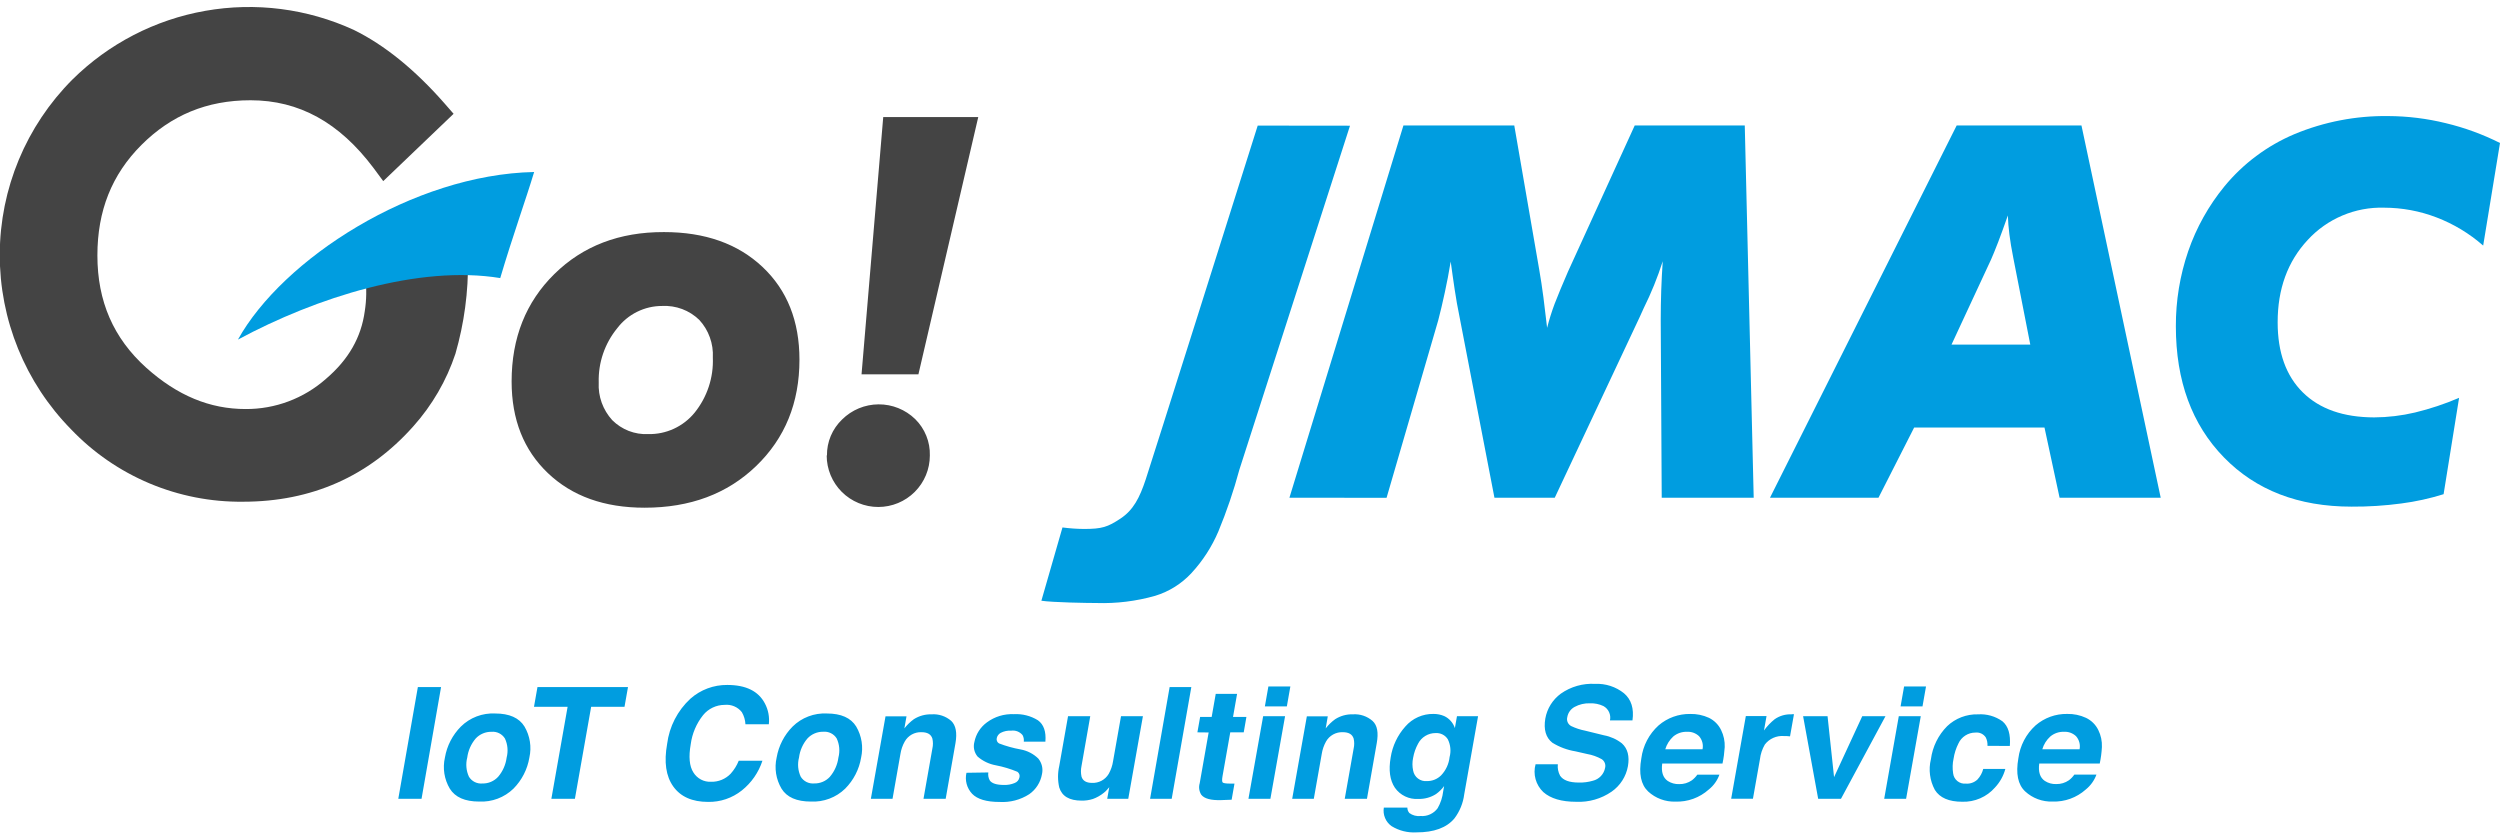
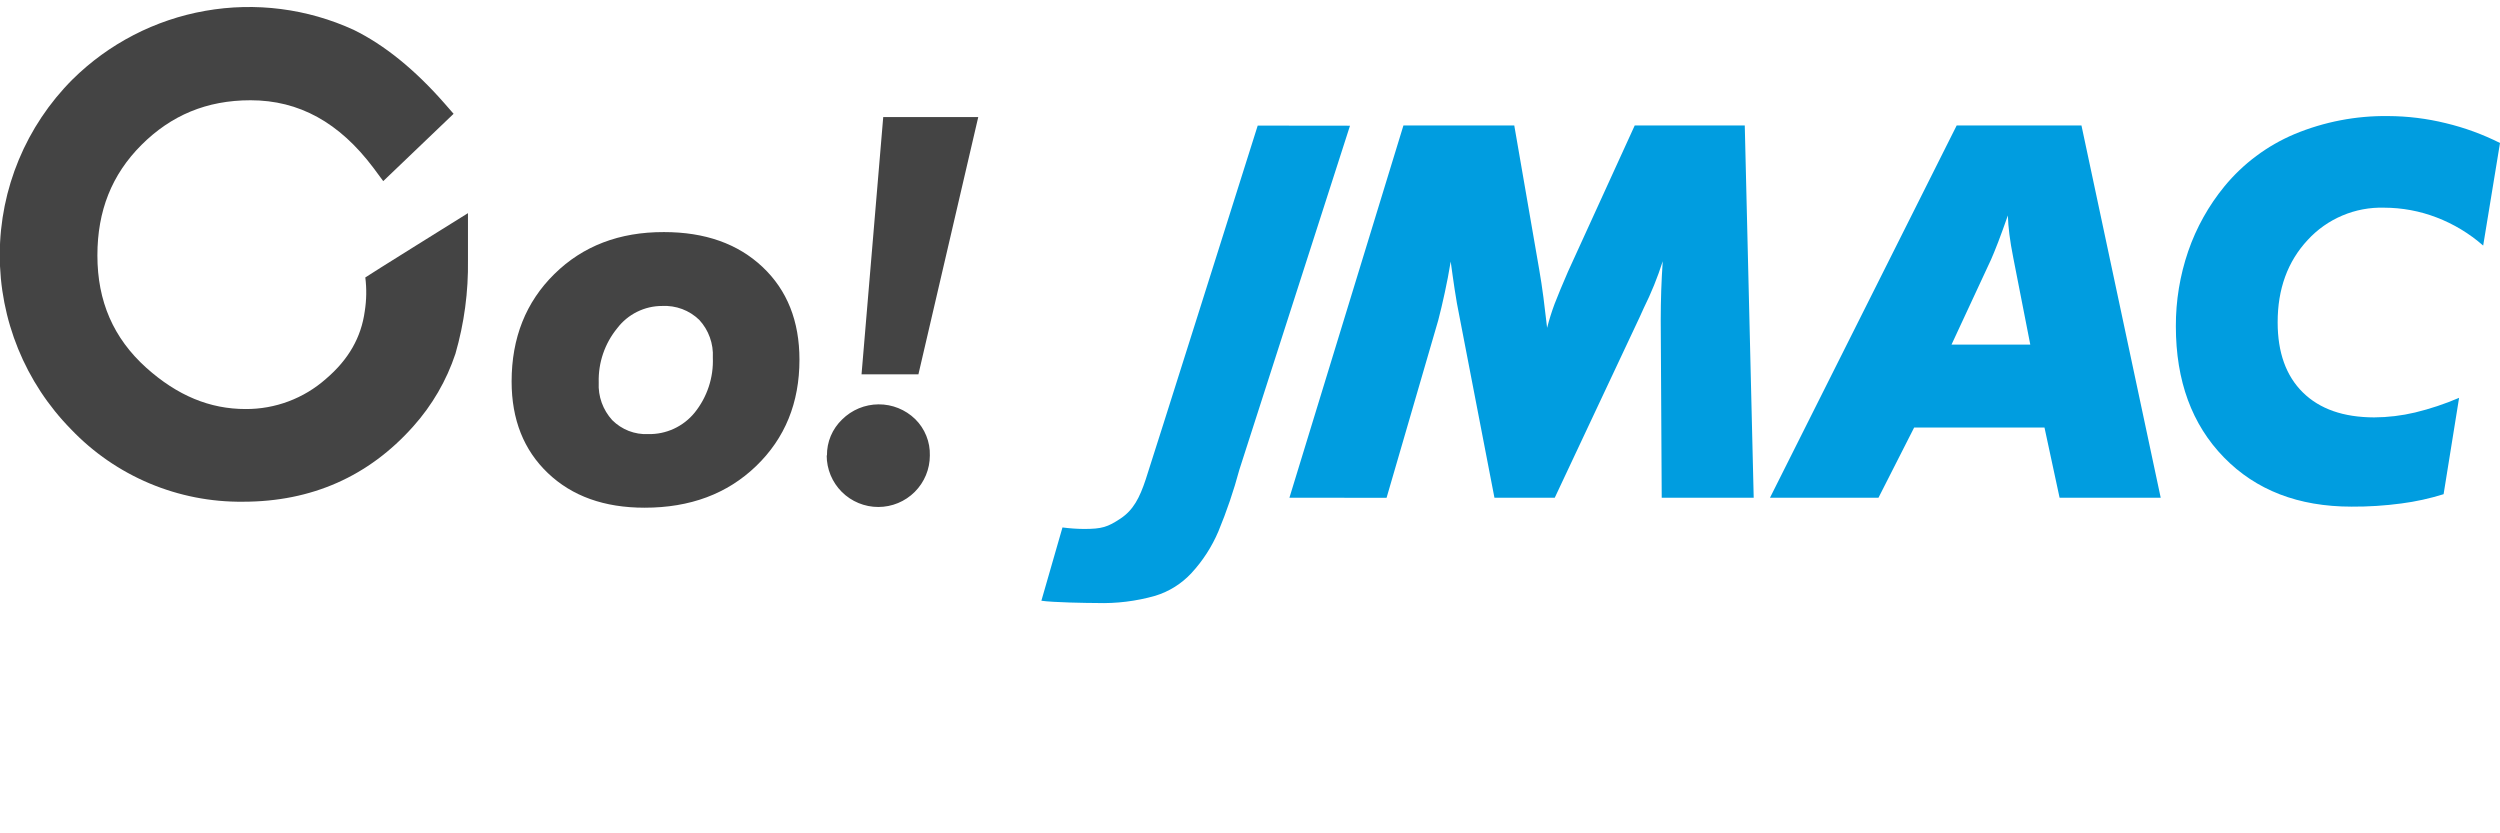
<svg xmlns="http://www.w3.org/2000/svg" width="96" height="32" viewBox="0 0 96 32" fill="none">
  <g clip-path="url(#clip0_3422_143495)">
    <path d="M19.646 14.649C19.646 12.976 20.193 11.6 21.288 10.522C22.383 9.444 23.786 8.907 25.496 8.912C27.072 8.912 28.333 9.358 29.28 10.25C30.227 11.142 30.7 12.33 30.699 13.814C30.699 15.467 30.144 16.828 29.036 17.896C27.927 18.964 26.499 19.497 24.751 19.496C23.207 19.496 21.97 19.054 21.04 18.168C20.111 17.283 19.646 16.11 19.646 14.649ZM25.426 11.749C25.092 11.748 24.762 11.826 24.463 11.974C24.163 12.123 23.903 12.338 23.701 12.604C23.221 13.191 22.969 13.931 22.991 14.688C22.977 14.951 23.016 15.214 23.105 15.462C23.194 15.71 23.332 15.938 23.509 16.133C23.689 16.313 23.905 16.454 24.142 16.547C24.38 16.639 24.634 16.681 24.889 16.669C25.229 16.677 25.567 16.607 25.877 16.464C26.186 16.321 26.459 16.11 26.674 15.846C27.155 15.249 27.404 14.498 27.373 13.732C27.387 13.467 27.348 13.203 27.258 12.954C27.169 12.705 27.03 12.476 26.85 12.282C26.662 12.1 26.439 11.959 26.194 11.867C25.949 11.776 25.687 11.735 25.426 11.749ZM31.755 17.491C31.752 17.233 31.802 16.977 31.902 16.739C32.002 16.502 32.151 16.287 32.337 16.108C32.709 15.739 33.212 15.53 33.737 15.527C34.262 15.524 34.767 15.728 35.143 16.093C35.328 16.275 35.473 16.493 35.57 16.734C35.667 16.974 35.714 17.232 35.706 17.491C35.706 18.015 35.498 18.518 35.126 18.889C34.755 19.26 34.251 19.468 33.726 19.468C33.201 19.468 32.697 19.26 32.325 18.889C31.954 18.518 31.745 18.015 31.745 17.491H31.755ZM33.916 4.495H37.565L35.267 14.375H33.083L33.916 4.495Z" fill="#444444" />
    <path d="M51.84 4.827L47.592 18.035C47.375 18.843 47.105 19.635 46.785 20.408C46.535 20.995 46.187 21.535 45.754 22.004C45.375 22.414 44.894 22.716 44.359 22.879C43.63 23.086 42.872 23.18 42.114 23.156C41.763 23.156 40.412 23.134 39.989 23.068L40.799 20.254C41.071 20.29 41.345 20.309 41.62 20.312C42.317 20.312 42.535 20.239 43.027 19.913C43.52 19.586 43.76 19.119 43.995 18.412C44.209 17.767 47.665 6.825 48.296 4.823L51.84 4.827ZM49.514 19.112L53.892 4.817H58.148L59.106 10.353C59.165 10.691 59.219 11.047 59.268 11.422C59.317 11.798 59.364 12.186 59.409 12.589C59.488 12.277 59.585 11.968 59.698 11.666C59.824 11.339 59.995 10.927 60.211 10.43L62.774 4.817H66.999L67.342 19.112H63.81L63.772 12.297C63.772 11.911 63.779 11.532 63.791 11.158C63.804 10.783 63.823 10.408 63.849 10.032C63.651 10.652 63.406 11.256 63.116 11.839C63.051 11.982 63.002 12.09 62.97 12.162L59.702 19.114H57.387L56.047 12.173C55.974 11.822 55.912 11.467 55.859 11.113C55.807 10.758 55.754 10.402 55.707 10.044C55.636 10.468 55.561 10.867 55.478 11.244C55.395 11.621 55.315 11.974 55.228 12.3L53.244 19.116L49.514 19.112ZM67.968 19.112L75.137 4.817H79.928L82.971 19.112H79.088L78.508 16.416H73.504L72.134 19.112H67.968ZM74.938 13.233H77.963L77.309 9.894C77.243 9.562 77.194 9.265 77.161 9.004C77.127 8.744 77.11 8.502 77.102 8.273C76.965 8.663 76.841 9.006 76.727 9.303C76.612 9.599 76.522 9.819 76.458 9.963L74.938 13.233ZM96 5.491L95.354 9.43C94.826 8.967 94.221 8.601 93.565 8.35C92.922 8.103 92.239 7.976 91.55 7.975C91.001 7.959 90.454 8.062 89.948 8.276C89.441 8.49 88.987 8.81 88.615 9.215C87.845 10.042 87.46 11.097 87.462 12.379C87.462 13.536 87.784 14.433 88.429 15.069C89.075 15.706 89.987 16.025 91.167 16.028C91.696 16.025 92.223 15.962 92.738 15.84C93.316 15.7 93.882 15.511 94.429 15.277L93.834 18.977C93.305 19.142 92.763 19.262 92.214 19.333C91.58 19.418 90.941 19.459 90.301 19.455C88.26 19.455 86.626 18.824 85.397 17.562C84.168 16.3 83.553 14.624 83.553 12.533C83.549 11.552 83.709 10.576 84.027 9.648C84.34 8.74 84.812 7.896 85.421 7.153C86.141 6.279 87.062 5.592 88.106 5.151C89.247 4.676 90.474 4.44 91.71 4.457C92.454 4.46 93.194 4.552 93.916 4.729C94.638 4.902 95.337 5.157 96 5.491Z" fill="#009DE0" />
    <path d="M14.028 10.654C14.082 11.085 14.075 11.521 14.007 11.95C13.87 12.956 13.385 13.807 12.517 14.548C11.666 15.301 10.567 15.714 9.43 15.707C8.056 15.707 6.81 15.19 5.619 14.124C4.355 12.986 3.74 11.571 3.74 9.81C3.74 8.091 4.293 6.705 5.431 5.566C6.57 4.428 7.938 3.85 9.62 3.85C11.482 3.85 13.027 4.7 14.34 6.446L14.716 6.955L17.418 4.37L17.061 3.961C15.933 2.676 14.77 1.73 13.583 1.147C11.802 0.33 9.814 0.075 7.884 0.416C5.954 0.756 4.174 1.676 2.782 3.053C1.003 4.835 0 7.245 -0.009 9.761C-0.018 12.277 0.967 14.695 2.733 16.49C3.583 17.38 4.608 18.085 5.743 18.563C6.879 19.04 8.1 19.28 9.332 19.266C11.963 19.266 14.158 18.294 15.866 16.377C16.593 15.566 17.146 14.615 17.489 13.582C17.826 12.413 17.988 11.2 17.97 9.984V8.185C17.97 8.185 14.026 10.641 14.028 10.654Z" fill="#444444" />
-     <path d="M9.137 13.04C10.852 9.952 15.858 6.701 20.511 6.605C20.206 7.622 19.682 9.078 19.209 10.678C16.089 10.168 12.151 11.417 9.137 13.04ZM16.187 30.675H15.294L16.046 26.383H16.937L16.187 30.675ZM19.716 30.285C19.543 30.453 19.336 30.584 19.11 30.669C18.884 30.754 18.642 30.792 18.401 30.78C17.854 30.78 17.479 30.615 17.273 30.285C17.059 29.925 16.992 29.497 17.085 29.09C17.162 28.64 17.376 28.225 17.698 27.9C17.87 27.73 18.076 27.597 18.302 27.511C18.529 27.424 18.771 27.386 19.013 27.398C19.559 27.398 19.935 27.565 20.141 27.9C20.352 28.259 20.419 28.684 20.328 29.09C20.253 29.542 20.039 29.959 19.716 30.285ZM19.13 29.827C19.307 29.619 19.42 29.363 19.455 29.091C19.519 28.847 19.496 28.587 19.389 28.358C19.335 28.272 19.259 28.202 19.168 28.157C19.077 28.111 18.975 28.092 18.874 28.101C18.76 28.099 18.648 28.12 18.543 28.165C18.438 28.209 18.344 28.275 18.267 28.358C18.09 28.566 17.977 28.821 17.942 29.091C17.878 29.337 17.901 29.597 18.008 29.827C18.061 29.914 18.138 29.984 18.229 30.03C18.321 30.076 18.423 30.095 18.525 30.086C18.638 30.088 18.751 30.067 18.855 30.022C18.96 29.977 19.053 29.911 19.13 29.827ZM24.115 26.383L23.981 27.142H22.7L22.076 30.675H21.172L21.796 27.142H20.505L20.639 26.383H24.115ZM26.511 26.831C26.901 26.485 27.406 26.297 27.927 26.302C28.642 26.302 29.122 26.538 29.371 27.011C29.502 27.256 29.555 27.536 29.523 27.812H28.625C28.617 27.648 28.57 27.489 28.487 27.347C28.41 27.248 28.309 27.171 28.193 27.122C28.077 27.073 27.951 27.054 27.826 27.067C27.668 27.067 27.511 27.103 27.368 27.171C27.225 27.239 27.099 27.338 26.999 27.461C26.742 27.784 26.578 28.169 26.524 28.578C26.439 29.06 26.472 29.421 26.625 29.66C26.696 29.776 26.796 29.87 26.916 29.934C27.035 29.997 27.17 30.027 27.305 30.02C27.445 30.024 27.585 29.998 27.714 29.945C27.844 29.891 27.96 29.812 28.057 29.711C28.189 29.564 28.294 29.396 28.367 29.213H29.277C29.13 29.663 28.855 30.059 28.485 30.354C28.118 30.646 27.66 30.802 27.191 30.793C26.581 30.793 26.135 30.595 25.853 30.2C25.571 29.805 25.493 29.26 25.618 28.564C25.702 27.9 26.018 27.286 26.511 26.831ZM32.454 30.285C32.281 30.453 32.075 30.584 31.848 30.669C31.622 30.754 31.38 30.792 31.139 30.78C30.591 30.78 30.215 30.615 30.011 30.285C29.797 29.925 29.73 29.497 29.823 29.09C29.901 28.64 30.114 28.225 30.436 27.9C30.608 27.73 30.814 27.597 31.041 27.511C31.267 27.424 31.509 27.386 31.751 27.398C32.297 27.398 32.673 27.565 32.879 27.9C33.09 28.259 33.157 28.684 33.067 29.09C32.992 29.542 32.778 29.959 32.454 30.285ZM31.87 29.825C32.047 29.617 32.16 29.361 32.195 29.09C32.259 28.845 32.236 28.586 32.129 28.356C32.076 28.27 31.999 28.2 31.908 28.155C31.817 28.109 31.715 28.09 31.614 28.099C31.501 28.097 31.388 28.118 31.283 28.163C31.178 28.207 31.084 28.273 31.007 28.356C30.829 28.563 30.716 28.819 30.682 29.09C30.618 29.335 30.641 29.595 30.748 29.825C30.801 29.912 30.878 29.982 30.969 30.028C31.061 30.074 31.163 30.093 31.265 30.084C31.378 30.087 31.491 30.065 31.595 30.021C31.7 29.977 31.793 29.91 31.87 29.827V29.825ZM36.528 27.683C36.705 27.855 36.759 28.139 36.69 28.538L36.314 30.675H35.462L35.803 28.744C35.832 28.618 35.832 28.486 35.803 28.36C35.75 28.197 35.615 28.116 35.382 28.116C35.253 28.111 35.125 28.142 35.012 28.205C34.9 28.268 34.806 28.36 34.743 28.473C34.658 28.622 34.602 28.786 34.576 28.956L34.273 30.675H33.441L34.004 27.506H34.81L34.728 27.97C34.832 27.836 34.955 27.717 35.092 27.617C35.296 27.488 35.533 27.423 35.775 27.43C36.049 27.411 36.32 27.502 36.528 27.683ZM37.952 29.662C37.935 29.77 37.956 29.88 38.011 29.975C38.095 30.086 38.276 30.142 38.556 30.142C38.694 30.147 38.832 30.122 38.959 30.069C39.007 30.052 39.049 30.023 39.082 29.985C39.115 29.946 39.137 29.901 39.147 29.851C39.158 29.812 39.156 29.77 39.142 29.732C39.128 29.694 39.102 29.66 39.069 29.637C38.802 29.526 38.525 29.442 38.242 29.388C37.981 29.341 37.739 29.225 37.539 29.052C37.475 28.975 37.431 28.884 37.409 28.786C37.388 28.688 37.391 28.586 37.417 28.489C37.477 28.188 37.649 27.92 37.898 27.739C38.195 27.519 38.558 27.408 38.928 27.424C39.255 27.405 39.58 27.487 39.858 27.66C40.079 27.82 40.175 28.092 40.143 28.48H39.313C39.325 28.393 39.308 28.304 39.266 28.227C39.213 28.164 39.145 28.115 39.069 28.085C38.992 28.056 38.909 28.046 38.828 28.058C38.689 28.048 38.549 28.078 38.426 28.142C38.388 28.163 38.355 28.191 38.329 28.226C38.303 28.26 38.285 28.299 38.276 28.341C38.266 28.38 38.269 28.422 38.285 28.459C38.3 28.496 38.327 28.527 38.362 28.547C38.63 28.65 38.907 28.727 39.189 28.778C39.446 28.824 39.684 28.946 39.871 29.129C39.938 29.211 39.986 29.308 40.011 29.412C40.035 29.516 40.036 29.624 40.012 29.727C39.985 29.881 39.928 30.029 39.844 30.161C39.761 30.293 39.651 30.407 39.523 30.497C39.184 30.715 38.785 30.819 38.383 30.795C37.882 30.795 37.53 30.69 37.328 30.48C37.229 30.374 37.157 30.245 37.119 30.104C37.082 29.964 37.079 29.817 37.112 29.675L37.952 29.662ZM41.866 27.501L41.53 29.414C41.501 29.548 41.501 29.687 41.53 29.821C41.577 29.983 41.718 30.063 41.932 30.063C42.06 30.069 42.187 30.04 42.3 29.98C42.413 29.919 42.507 29.829 42.573 29.72C42.659 29.567 42.717 29.4 42.742 29.227L43.047 27.501H43.888L43.325 30.675H42.517L42.596 30.227C42.596 30.236 42.562 30.264 42.522 30.313C42.483 30.361 42.439 30.405 42.389 30.442C42.263 30.544 42.122 30.625 41.97 30.68C41.829 30.725 41.682 30.747 41.534 30.744C41.064 30.744 40.778 30.575 40.675 30.238C40.613 29.967 40.613 29.685 40.675 29.414L41.013 27.501H41.866ZM44.993 30.675H44.163L44.914 26.383H45.747L44.993 30.675ZM45.98 28.122L46.085 27.531H46.528L46.684 26.645H47.504L47.348 27.531H47.862L47.759 28.122H47.242L46.946 29.799C46.923 29.928 46.925 30.009 46.946 30.041C46.966 30.073 47.071 30.09 47.241 30.09H47.404L47.295 30.709L46.899 30.724C46.504 30.737 46.246 30.669 46.13 30.519C46.089 30.455 46.062 30.382 46.051 30.306C46.04 30.231 46.046 30.154 46.068 30.08L46.412 28.127L45.98 28.122ZM48.505 27.501H49.347L48.783 30.675H47.94L48.505 27.501ZM49.415 27.126H48.571L48.706 26.36H49.55L49.415 27.126ZM52.705 27.683C52.893 27.855 52.938 28.139 52.867 28.538L52.491 30.675H51.638L51.98 28.744C52.009 28.618 52.009 28.486 51.98 28.36C51.927 28.197 51.792 28.116 51.561 28.116C51.431 28.111 51.303 28.142 51.19 28.205C51.077 28.268 50.984 28.36 50.92 28.473C50.836 28.623 50.78 28.787 50.754 28.956L50.45 30.675H49.62L50.183 27.506H50.987L50.907 27.97C51.011 27.835 51.133 27.717 51.271 27.617C51.474 27.488 51.711 27.422 51.951 27.43C52.226 27.411 52.497 27.502 52.705 27.683ZM55.458 27.497C55.554 27.542 55.64 27.606 55.71 27.686C55.781 27.765 55.834 27.858 55.867 27.959L55.948 27.501H56.758L56.226 30.502C56.184 30.838 56.054 31.157 55.85 31.427C55.55 31.786 55.063 31.965 54.39 31.963C54.056 31.983 53.724 31.9 53.438 31.725C53.326 31.646 53.238 31.537 53.186 31.411C53.133 31.284 53.117 31.146 53.139 31.011H54.043C54.041 31.088 54.069 31.163 54.12 31.221C54.244 31.312 54.399 31.353 54.552 31.335C54.678 31.345 54.804 31.323 54.918 31.27C55.033 31.217 55.132 31.137 55.206 31.035C55.32 30.836 55.392 30.616 55.418 30.388L55.454 30.185C55.368 30.303 55.263 30.406 55.144 30.491C54.942 30.62 54.706 30.686 54.466 30.679C54.291 30.691 54.116 30.658 53.958 30.582C53.8 30.507 53.664 30.392 53.564 30.249C53.371 29.961 53.317 29.574 53.402 29.086C53.471 28.643 53.667 28.23 53.966 27.897C54.1 27.742 54.267 27.618 54.454 27.535C54.642 27.452 54.845 27.41 55.05 27.415C55.19 27.414 55.329 27.442 55.458 27.497ZM55.339 29.773C55.522 29.581 55.636 29.335 55.664 29.073C55.726 28.843 55.701 28.599 55.595 28.386C55.545 28.308 55.476 28.245 55.394 28.204C55.311 28.162 55.219 28.144 55.127 28.15C54.987 28.149 54.85 28.187 54.731 28.26C54.612 28.332 54.516 28.436 54.452 28.561C54.36 28.729 54.297 28.91 54.264 29.099C54.229 29.261 54.229 29.429 54.264 29.59C54.286 29.712 54.352 29.822 54.451 29.896C54.55 29.971 54.673 30.006 54.796 29.994C54.897 29.995 54.997 29.976 55.09 29.938C55.184 29.9 55.268 29.844 55.339 29.773ZM59.821 29.347C59.804 29.498 59.835 29.651 59.907 29.786C60.024 29.962 60.264 30.05 60.625 30.05C60.807 30.055 60.989 30.032 61.164 29.981C61.283 29.953 61.391 29.89 61.474 29.802C61.558 29.714 61.614 29.603 61.636 29.484C61.652 29.422 61.647 29.357 61.624 29.298C61.601 29.239 61.56 29.188 61.507 29.153C61.332 29.055 61.141 28.987 60.943 28.953L60.496 28.851C60.182 28.8 59.881 28.688 59.611 28.521C59.36 28.324 59.27 28.014 59.34 27.593C59.408 27.209 59.621 26.867 59.936 26.636C60.319 26.367 60.783 26.234 61.251 26.261C61.653 26.242 62.048 26.37 62.361 26.621C62.643 26.861 62.75 27.208 62.687 27.664H61.822C61.846 27.558 61.834 27.447 61.789 27.348C61.745 27.249 61.669 27.167 61.574 27.114C61.413 27.037 61.236 27 61.057 27.007C60.851 26.999 60.645 27.047 60.464 27.146C60.39 27.186 60.327 27.241 60.279 27.309C60.23 27.377 60.198 27.454 60.184 27.536C60.166 27.602 60.171 27.672 60.198 27.734C60.225 27.796 60.272 27.847 60.332 27.88C60.503 27.962 60.685 28.022 60.871 28.058L61.595 28.236C61.846 28.282 62.083 28.389 62.283 28.547C62.504 28.748 62.579 29.041 62.512 29.424C62.477 29.62 62.403 29.807 62.295 29.975C62.188 30.142 62.048 30.287 61.884 30.401C61.487 30.674 61.011 30.811 60.529 30.789C59.964 30.789 59.542 30.664 59.261 30.414C59.12 30.279 59.018 30.109 58.966 29.921C58.914 29.733 58.914 29.535 58.966 29.347H59.821ZM65.625 27.565C65.829 27.665 65.993 27.831 66.091 28.035C66.191 28.239 66.238 28.464 66.229 28.69C66.216 28.902 66.188 29.113 66.144 29.32H63.829C63.785 29.639 63.857 29.863 64.043 29.99C64.173 30.074 64.326 30.116 64.481 30.11C64.655 30.115 64.825 30.063 64.968 29.964C65.049 29.903 65.12 29.829 65.178 29.746H66.026C65.945 29.971 65.803 30.169 65.616 30.318C65.266 30.632 64.808 30.798 64.338 30.782C63.95 30.795 63.573 30.655 63.288 30.392C63.012 30.131 62.923 29.707 63.027 29.122C63.09 28.635 63.324 28.187 63.688 27.857C64.025 27.566 64.458 27.409 64.904 27.416C65.153 27.41 65.399 27.461 65.625 27.565ZM64.254 28.281C64.109 28.415 64.002 28.584 63.946 28.773H65.377C65.395 28.685 65.393 28.594 65.37 28.507C65.347 28.42 65.305 28.34 65.246 28.272C65.185 28.213 65.112 28.168 65.032 28.138C64.953 28.109 64.868 28.096 64.784 28.101C64.591 28.094 64.402 28.158 64.254 28.281ZM68.818 27.426H68.888L68.737 28.276L68.6 28.264H68.502C68.362 28.253 68.222 28.277 68.094 28.334C67.966 28.391 67.854 28.479 67.769 28.591C67.669 28.764 67.605 28.955 67.582 29.153L67.313 30.671H66.477L67.04 27.497H67.835L67.737 28.05C67.855 27.888 67.993 27.742 68.149 27.617C68.337 27.487 68.561 27.421 68.79 27.43L68.818 27.426ZM71.511 27.501H72.403L70.693 30.675H69.818L69.239 27.501H70.178L70.428 29.842L71.511 27.501ZM72.914 27.501H73.758L73.194 30.675H72.353L72.914 27.501ZM73.824 27.126H72.982L73.117 26.36H73.959L73.824 27.126ZM76.319 28.64C76.326 28.529 76.304 28.418 76.255 28.319C76.213 28.253 76.152 28.201 76.081 28.167C76.01 28.134 75.931 28.122 75.853 28.131C75.716 28.131 75.583 28.17 75.468 28.244C75.353 28.318 75.261 28.423 75.205 28.547C75.111 28.731 75.048 28.929 75.017 29.133C74.976 29.318 74.971 29.509 75 29.696C75.013 29.813 75.072 29.92 75.164 29.994C75.256 30.068 75.373 30.103 75.491 30.091C75.571 30.097 75.653 30.087 75.729 30.059C75.805 30.032 75.875 29.989 75.934 29.934C76.041 29.819 76.118 29.679 76.156 29.527H77.005C76.933 29.795 76.795 30.041 76.605 30.243C76.449 30.421 76.255 30.562 76.038 30.656C75.821 30.75 75.586 30.795 75.35 30.787C74.838 30.787 74.488 30.636 74.299 30.333C74.104 29.973 74.049 29.553 74.147 29.155C74.21 28.675 74.429 28.229 74.771 27.885C74.928 27.735 75.114 27.618 75.317 27.54C75.52 27.462 75.737 27.425 75.955 27.431C76.289 27.409 76.621 27.503 76.894 27.698C77.116 27.885 77.212 28.193 77.178 28.645L76.319 28.64ZM80.102 27.565C80.308 27.663 80.475 27.828 80.575 28.034C80.676 28.237 80.723 28.462 80.713 28.688C80.702 28.9 80.674 29.111 80.63 29.319H78.307C78.264 29.637 78.334 29.861 78.522 29.988C78.651 30.072 78.803 30.114 78.957 30.108C79.132 30.113 79.303 30.061 79.446 29.962C79.527 29.901 79.597 29.828 79.655 29.744H80.504C80.422 29.969 80.28 30.166 80.094 30.317C79.744 30.63 79.286 30.796 78.817 30.78C78.428 30.793 78.051 30.653 77.766 30.39C77.488 30.13 77.401 29.706 77.505 29.12C77.568 28.633 77.802 28.185 78.166 27.855C78.503 27.564 78.935 27.407 79.38 27.415C79.629 27.409 79.876 27.46 80.102 27.565ZM78.732 28.281C78.586 28.413 78.479 28.584 78.424 28.773H79.856C79.873 28.684 79.87 28.593 79.847 28.507C79.824 28.42 79.781 28.34 79.722 28.272C79.661 28.213 79.588 28.168 79.509 28.138C79.429 28.109 79.345 28.096 79.26 28.101C79.068 28.094 78.879 28.158 78.732 28.281Z" fill="#009DE0" />
  </g>
  <defs>
    <clipPath id="clip0_3422_143495">
      <rect width="96" height="31.706" fill="white" transform="translate(0 0.266)" />
    </clipPath>
  </defs>
</svg>